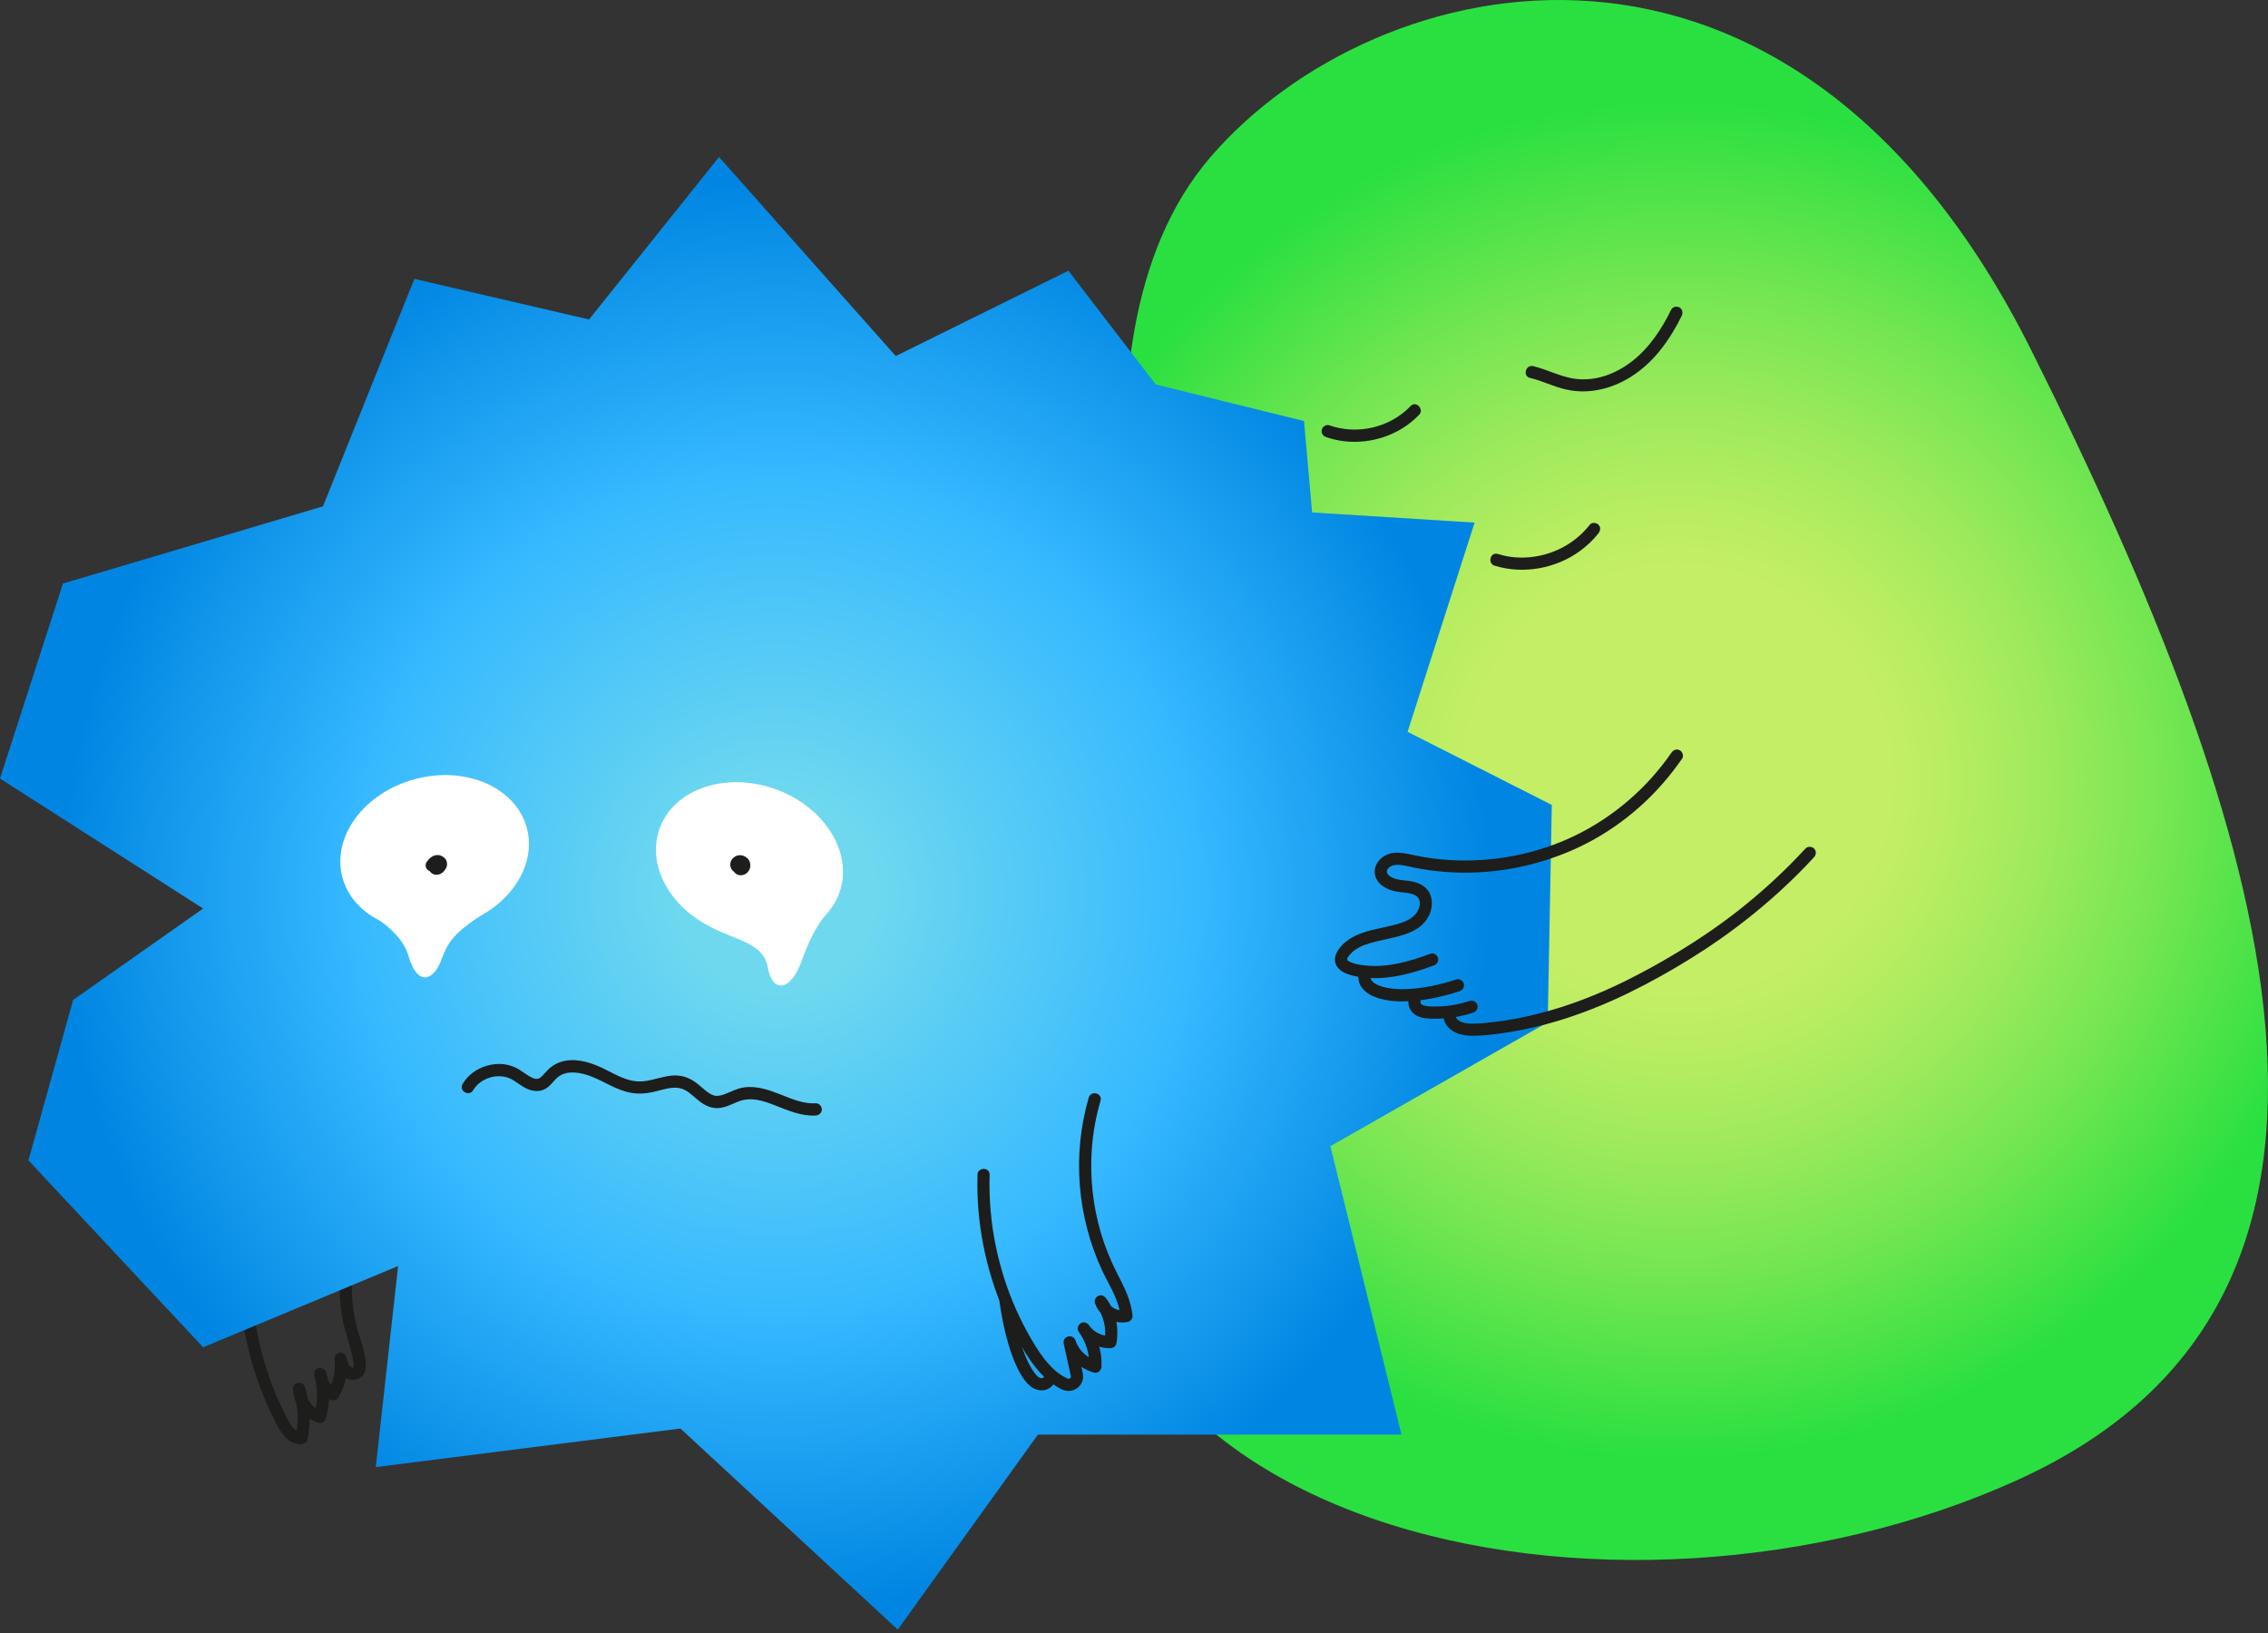
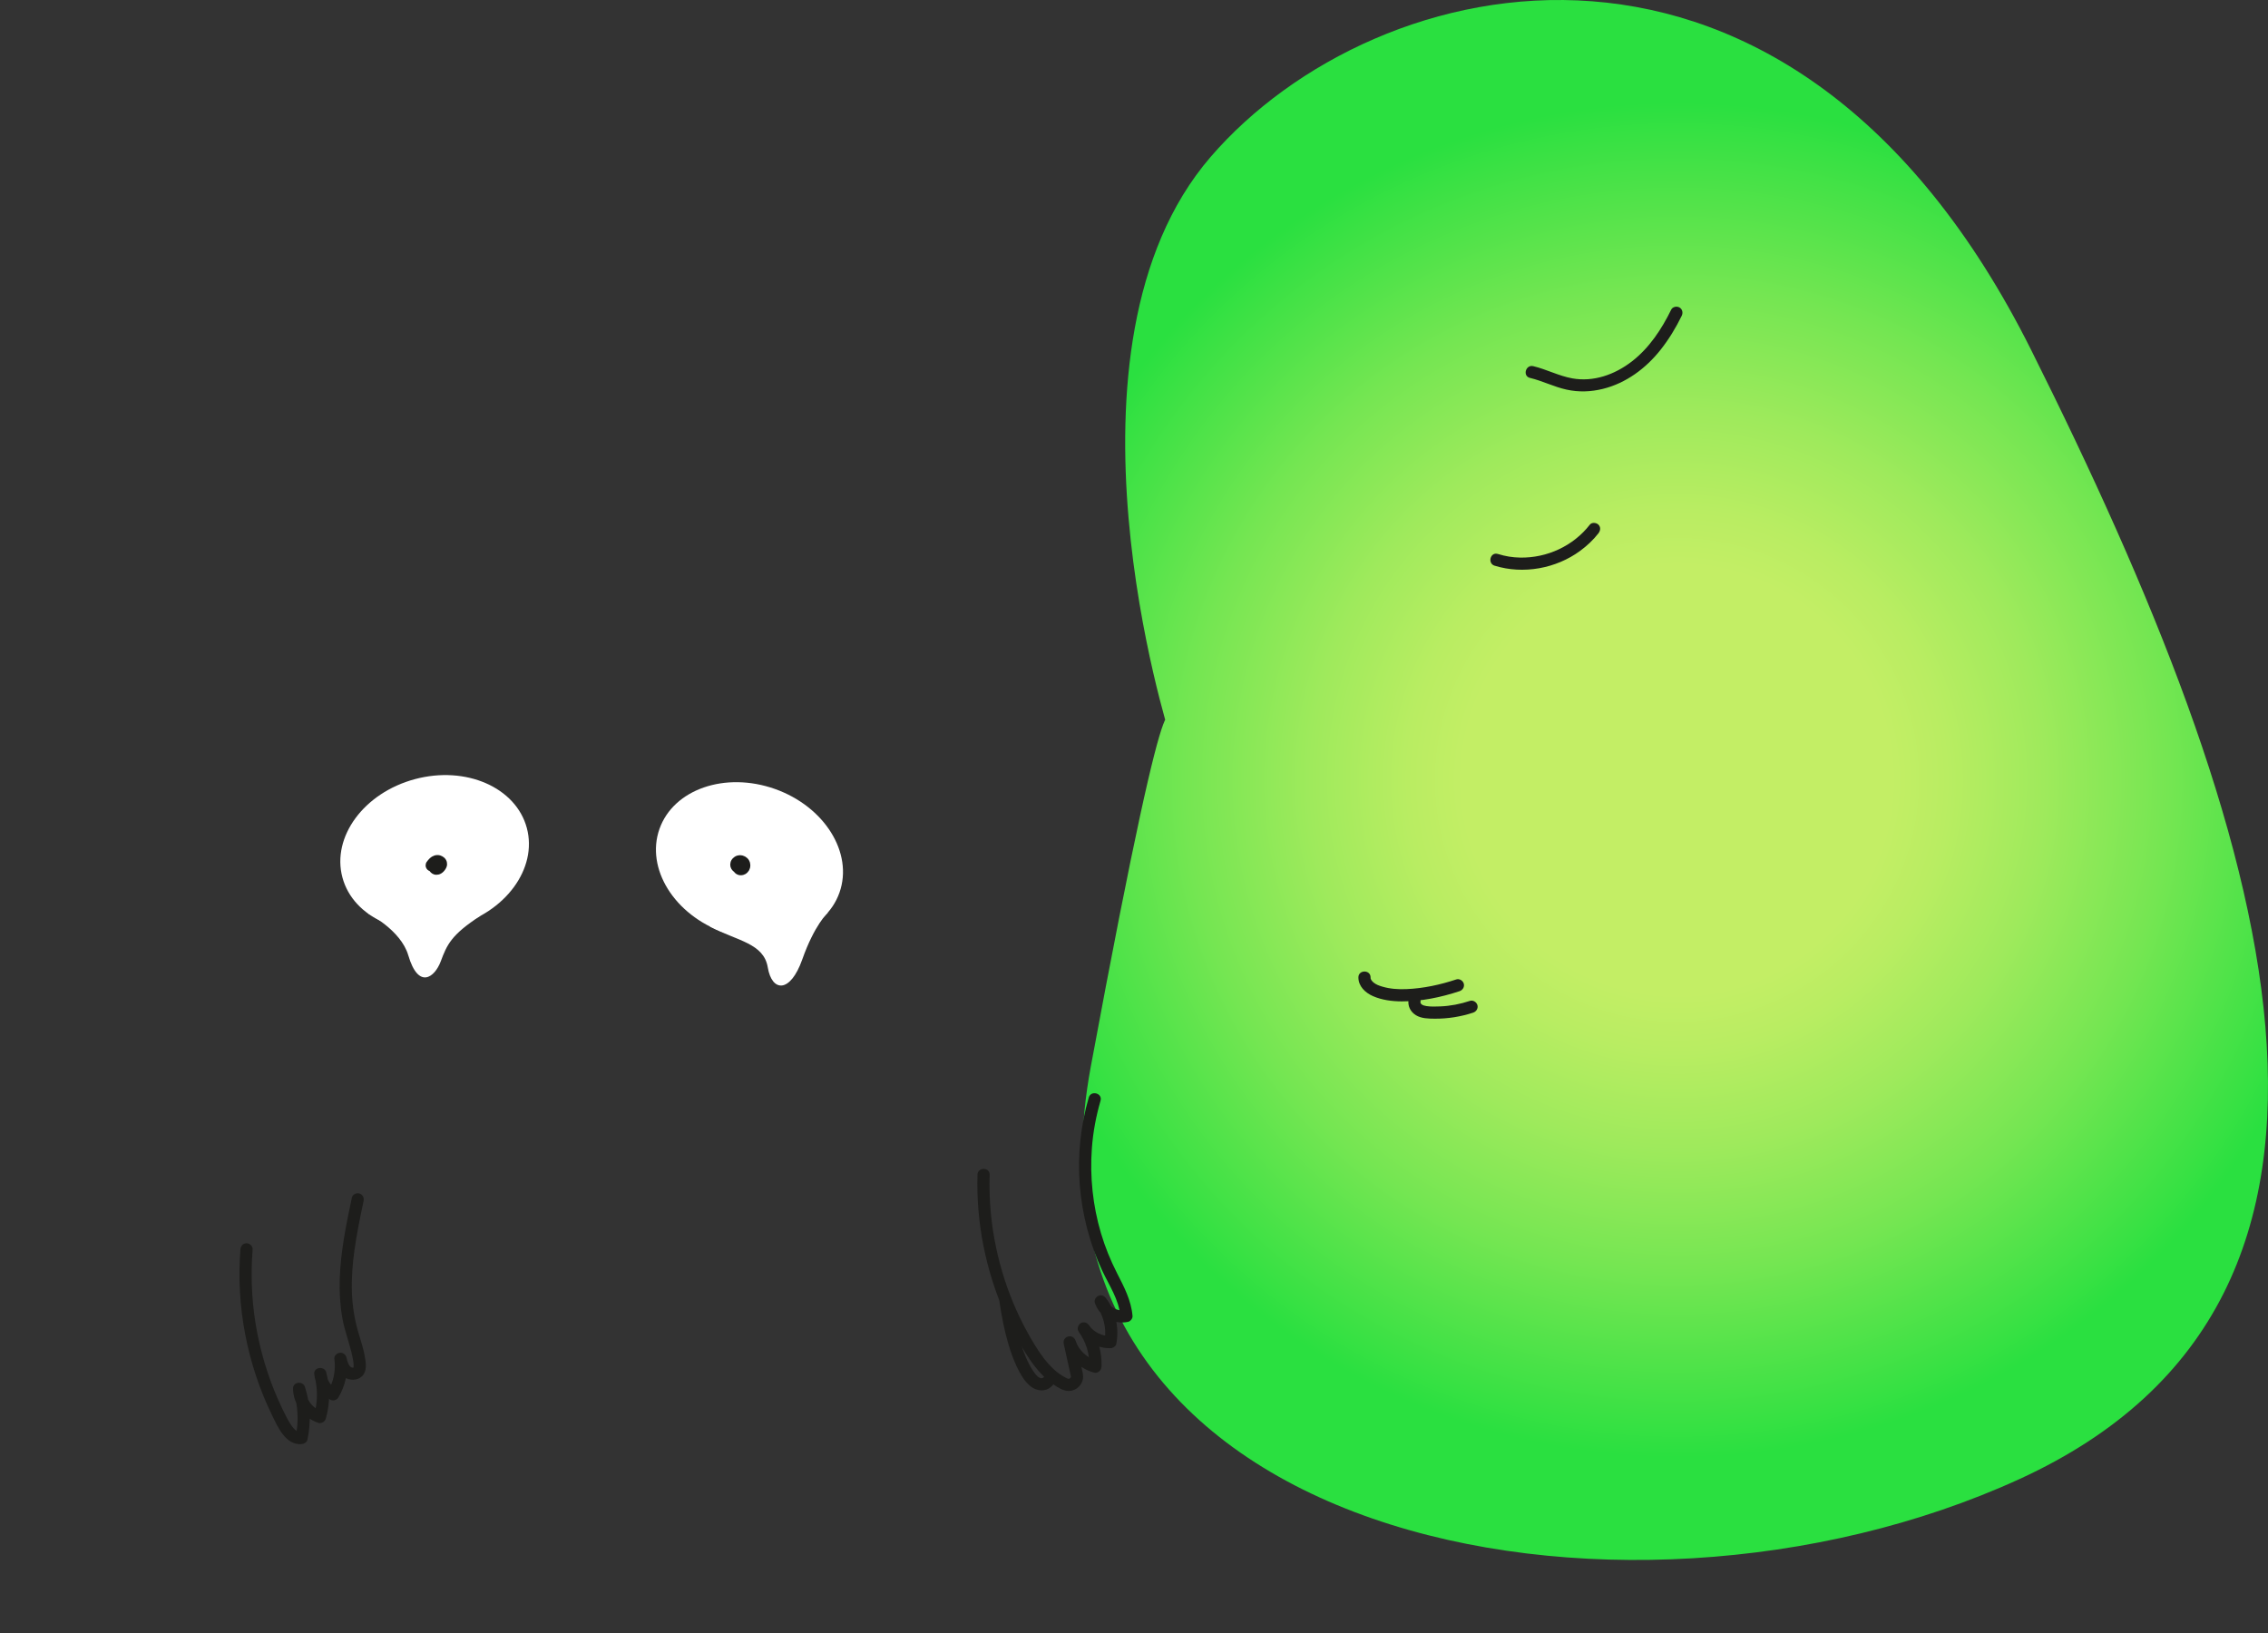
<svg xmlns="http://www.w3.org/2000/svg" width="400" height="288" viewBox="0 0 400 288" fill="none">
  <rect x="0" y="0" width="400" height="288" fill="#333333" stroke="none" />
  <path d="M42.404 220.32C41.613 230.34 43.572 240.528 47.968 249.566C48.971 251.626 50.386 254.918 53.187 254.685C53.638 254.649 54.118 254.381 54.222 253.897C54.881 250.823 54.752 247.621 53.789 244.622C53.427 243.501 51.657 243.655 51.679 244.909C51.722 247.639 53.556 250.085 56.139 250.938C56.694 251.121 57.306 250.723 57.461 250.186C58.224 247.524 58.245 244.694 57.536 242.018C57.235 240.883 55.311 241.069 55.426 242.305C55.598 244.185 56.59 245.858 58.22 246.833C58.721 247.134 59.395 246.944 59.689 246.446C60.9 244.408 61.437 241.975 61.125 239.622L59.015 239.908C59.298 241.033 59.703 242.251 60.738 242.907C61.659 243.49 63.038 243.519 63.848 242.72C64.819 241.76 64.521 240.234 64.303 239.038C64.084 237.841 63.687 236.605 63.321 235.405C62.587 232.987 62.157 230.541 62.067 228.011C61.978 225.482 62.168 222.95 62.519 220.449C62.927 217.544 63.522 214.671 64.127 211.805C64.245 211.239 63.959 210.645 63.375 210.483C62.841 210.336 62.175 210.662 62.053 211.236C61.061 215.932 60.083 220.679 59.918 225.49C59.839 227.825 59.975 230.164 60.38 232.468C60.785 234.771 61.688 236.978 62.16 239.285C62.275 239.837 62.393 240.428 62.368 240.994C62.361 241.119 62.336 240.994 62.347 241.183C62.365 241.166 62.379 241.148 62.397 241.133L62.325 241.209L62.379 241.162C62.268 241.223 62.261 241.226 62.354 241.176C62.239 241.201 62.218 241.209 62.289 241.198C62.361 241.191 62.34 241.187 62.218 241.198C62.11 241.18 62.017 241.176 61.913 241.119C61.838 241.076 61.716 240.972 61.594 240.789C61.315 240.36 61.208 239.837 61.082 239.349C60.957 238.862 60.416 238.504 59.904 238.579C59.431 238.651 58.901 239.099 58.972 239.636C59.237 241.642 58.865 243.634 57.83 245.378L59.298 244.991C58.342 244.422 57.665 243.383 57.568 242.319L55.458 242.606C56.071 244.92 56.042 247.331 55.383 249.63L56.705 248.878C55.042 248.33 53.85 246.639 53.825 244.923L51.715 245.21C52.56 247.839 52.728 250.637 52.148 253.342L53.183 252.554C53.062 252.564 52.936 252.575 52.811 252.561C52.983 252.579 52.621 252.507 52.628 252.511C52.51 252.475 52.41 252.421 52.238 252.303C51.947 252.106 51.603 251.712 51.378 251.379C50.762 250.483 50.296 249.473 49.819 248.498C48.806 246.414 47.935 244.264 47.205 242.065C45.721 237.608 44.794 232.966 44.493 228.277C44.321 225.633 44.346 222.978 44.554 220.338C44.6 219.758 44.027 219.264 43.479 219.264C42.859 219.264 42.451 219.758 42.404 220.338V220.32Z" fill="#1D1D1B" />
  <path d="M206.339 129.782C206.339 129.782 184.487 61.361 213.503 27.687C242.52 -5.986 315.763 -23.21 358.227 61.719C400.691 146.647 426.649 228.653 356.078 260.893C285.507 293.134 176.964 271.282 192.368 188.173C207.772 105.064 206.339 129.782 206.339 129.782Z" fill="url(#paint0_radial_3278_1056)" />
-   <path d="M273.686 141.961L248.252 129.065L260.073 92.168L231.415 90.376L229.982 74.256L203.831 67.808L188.428 47.747L157.978 62.793L126.812 27.686L103.886 56.345L73.078 49.18L56.958 89.302L11.105 102.914L0 137.304L35.823 160.231L12.896 176.351L5.015 204.651L35.823 237.608L70.213 223.279L66.272 258.743L120.006 251.937L158.337 287.402L183.054 253.012L247.177 253.012L234.639 202.143L272.969 180.291L273.686 141.961Z" fill="url(#paint1_radial_3278_1056)" />
  <path d="M80.134 163.361C89.115 160.951 94.837 153.189 92.915 146.023C90.992 138.858 82.153 135.002 73.172 137.412C64.191 139.822 58.469 147.584 60.392 154.75C62.314 161.916 71.153 165.771 80.134 163.361Z" fill="white" />
  <path d="M148.054 157.423C150.529 150.429 145.43 142.244 136.664 139.141C127.898 136.039 118.785 139.194 116.31 146.188C113.835 153.182 118.934 161.367 127.7 164.469C136.466 167.571 145.579 164.417 148.054 157.423Z" fill="white" />
  <path d="M125.223 163.416C130.037 165.963 134.694 166.321 135.411 170.62C136.127 174.919 139.351 175.277 141.501 169.187C143.65 163.097 145.975 160.987 145.975 160.987L140.068 151.634" fill="white" />
  <path d="M84.716 161.528C79.525 164.888 78.809 166.679 77.734 169.545C76.66 172.411 73.794 174.56 72.003 168.47C70.684 163.989 64.906 161.094 64.906 161.094L68.421 146.618" fill="white" />
  <path d="M129.955 151.974C129.955 151.974 129.926 151.988 129.912 151.995L130.17 151.888C130.141 151.898 130.109 151.909 130.08 151.913L130.367 151.873C130.335 151.873 130.306 151.873 130.274 151.873L130.56 151.913C130.517 151.906 130.478 151.895 130.439 151.88L130.696 151.988C130.657 151.97 130.618 151.948 130.585 151.92L130.804 152.088C130.775 152.063 130.747 152.038 130.722 152.006L130.89 152.224C130.861 152.188 130.84 152.153 130.822 152.113L130.929 152.371C130.919 152.339 130.908 152.31 130.904 152.278L130.944 152.565C130.94 152.522 130.94 152.482 130.944 152.439L130.904 152.726C130.911 152.683 130.922 152.643 130.936 152.604L130.829 152.862C130.85 152.812 130.879 152.765 130.911 152.719L130.743 152.937C130.779 152.894 130.818 152.855 130.861 152.819L130.643 152.987C130.689 152.952 130.736 152.923 130.79 152.901L130.532 153.009C130.589 152.984 130.65 152.969 130.711 152.959L130.424 152.998C130.489 152.991 130.55 152.991 130.614 152.998L130.327 152.959C130.396 152.969 130.464 152.987 130.528 153.012L130.27 152.905C130.327 152.93 130.381 152.962 130.435 152.998L130.216 152.83C130.267 152.869 130.31 152.912 130.349 152.962L130.181 152.744C130.216 152.79 130.241 152.837 130.267 152.891L130.159 152.633C130.184 152.69 130.198 152.751 130.209 152.815L130.17 152.529C130.177 152.593 130.177 152.654 130.17 152.719L130.209 152.432C130.198 152.5 130.181 152.568 130.156 152.633L130.263 152.375C130.238 152.429 130.213 152.475 130.177 152.522L130.345 152.303C130.313 152.343 130.277 152.378 130.234 152.411L130.453 152.242C130.41 152.274 130.363 152.3 130.317 152.321L130.575 152.214C130.532 152.231 130.489 152.242 130.442 152.249L130.729 152.21C130.682 152.217 130.639 152.217 130.593 152.21L130.879 152.249C130.84 152.242 130.804 152.235 130.768 152.217L131.026 152.325C131.001 152.314 130.976 152.3 130.954 152.282L131.173 152.45C131.148 152.429 131.123 152.407 131.101 152.382L131.27 152.6C131.245 152.568 131.227 152.536 131.209 152.5L131.316 152.758C131.305 152.726 131.295 152.697 131.287 152.665L131.327 152.952C131.323 152.919 131.323 152.887 131.327 152.855L131.287 153.141C131.291 153.116 131.298 153.091 131.309 153.063L131.202 153.32C131.209 153.299 131.219 153.281 131.234 153.263C131.313 153.141 131.356 153.005 131.363 152.862C131.395 152.719 131.388 152.575 131.345 152.432C131.313 152.292 131.248 152.171 131.151 152.067C131.076 151.948 130.976 151.859 130.85 151.791C130.6 151.658 130.299 151.594 130.023 151.683L129.765 151.791C129.604 151.888 129.475 152.017 129.378 152.178C129.31 152.282 129.264 152.403 129.228 152.522C129.21 152.579 129.206 152.658 129.199 152.712C129.192 152.776 129.174 152.851 129.178 152.919C129.195 153.177 129.246 153.432 129.389 153.654C129.446 153.74 129.514 153.826 129.582 153.904C129.597 153.919 129.607 153.933 129.622 153.947C129.697 154.019 129.787 154.084 129.873 154.141C129.89 154.155 129.908 154.166 129.93 154.177C130.027 154.227 130.134 154.273 130.238 154.306C130.259 154.313 130.281 154.316 130.302 154.32C130.435 154.345 130.578 154.374 130.714 154.359C130.84 154.349 130.987 154.338 131.116 154.295C131.219 154.259 131.32 154.212 131.416 154.169C131.442 154.159 131.463 154.148 131.488 154.134C131.739 153.983 131.893 153.811 132.058 153.578C132.083 153.543 132.104 153.503 132.122 153.464C132.176 153.346 132.237 153.22 132.273 153.091C132.308 152.962 132.319 152.826 132.33 152.694C132.334 152.643 132.334 152.593 132.33 152.543C132.316 152.411 132.305 152.274 132.273 152.146C132.24 152.017 132.179 151.891 132.122 151.773C132.047 151.615 131.932 151.468 131.803 151.35C131.707 151.261 131.599 151.178 131.488 151.107C131.449 151.082 131.406 151.06 131.363 151.039C131.245 150.985 131.123 150.928 130.997 150.892C130.872 150.856 130.725 150.845 130.589 150.831C130.542 150.827 130.496 150.827 130.446 150.831C130.313 150.842 130.17 150.856 130.041 150.892C129.873 150.942 129.701 151.01 129.561 151.114C129.332 151.282 129.167 151.429 129.013 151.68C128.859 151.931 128.819 152.156 128.791 152.436C128.791 152.461 128.787 152.486 128.791 152.507C128.794 152.622 128.812 152.744 128.834 152.855C128.837 152.876 128.844 152.898 128.852 152.919C128.884 153.02 128.93 153.127 128.981 153.22C128.991 153.238 129.002 153.26 129.013 153.278C129.074 153.363 129.142 153.453 129.21 153.535C129.296 153.636 129.414 153.715 129.518 153.786C129.622 153.858 129.761 153.908 129.883 153.955C130.005 154.001 130.148 154.008 130.277 154.019C130.299 154.019 130.32 154.019 130.342 154.019C130.449 154.015 130.567 153.998 130.675 153.976C130.7 153.972 130.722 153.965 130.743 153.955C130.847 153.915 130.954 153.876 131.051 153.818C131.284 153.679 131.474 153.439 131.545 153.177C131.592 153.034 131.596 152.891 131.563 152.747C131.556 152.604 131.513 152.471 131.434 152.346C131.288 152.117 131.065 151.916 130.793 151.852C130.521 151.787 130.216 151.809 129.966 151.959L129.955 151.974Z" fill="#1D1D1B" />
  <path d="M77.058 153.156C77.073 153.135 77.091 153.117 77.105 153.096L76.936 153.314C77.069 153.142 77.212 152.97 77.384 152.838L77.166 153.006C77.237 152.952 77.316 152.906 77.399 152.87L77.141 152.977C77.205 152.952 77.27 152.931 77.338 152.92L77.051 152.959C77.112 152.952 77.173 152.952 77.234 152.959L76.947 152.92C77.008 152.931 77.069 152.945 77.126 152.97L76.868 152.863C76.926 152.888 76.976 152.916 77.026 152.952L76.808 152.784C76.847 152.816 76.883 152.852 76.915 152.891L76.747 152.673C76.768 152.705 76.786 152.734 76.804 152.77L76.697 152.512C76.711 152.547 76.722 152.583 76.725 152.619L76.686 152.333C76.686 152.365 76.686 152.397 76.686 152.429L76.725 152.143C76.718 152.189 76.707 152.232 76.689 152.279L76.797 152.021C76.754 152.121 76.693 152.211 76.625 152.297L76.793 152.078C76.729 152.157 76.661 152.232 76.582 152.297L76.8 152.128C76.747 152.168 76.693 152.204 76.636 152.229L76.894 152.121C76.84 152.143 76.79 152.157 76.736 152.164L77.022 152.125C76.983 152.125 76.947 152.125 76.908 152.125L77.195 152.164C77.173 152.161 77.151 152.153 77.13 152.146L77.388 152.254C77.356 152.239 77.327 152.225 77.302 152.204L77.52 152.372C77.495 152.35 77.47 152.325 77.449 152.297L77.617 152.515C77.592 152.483 77.574 152.447 77.56 152.411L77.667 152.669C77.657 152.637 77.646 152.605 77.642 152.573L77.682 152.859C77.682 152.834 77.678 152.805 77.682 152.78L77.642 153.067C77.642 153.042 77.653 153.017 77.66 152.995L77.553 153.253C77.553 153.253 77.567 153.228 77.574 153.214L77.406 153.432C77.406 153.432 77.431 153.404 77.449 153.389L77.23 153.558C77.23 153.558 77.259 153.54 77.273 153.533C77.506 153.414 77.7 153.135 77.768 152.891C77.814 152.748 77.818 152.605 77.785 152.462C77.778 152.318 77.735 152.186 77.657 152.06C77.51 151.831 77.288 151.63 77.015 151.566L76.729 151.527C76.535 151.527 76.353 151.577 76.188 151.673C75.769 151.888 75.525 152.368 75.529 152.827C75.529 153.21 75.701 153.608 75.977 153.869C76.152 154.038 76.346 154.156 76.578 154.224C76.84 154.303 77.073 154.281 77.338 154.235C77.667 154.174 77.997 153.952 78.226 153.715C78.473 153.457 78.688 153.142 78.792 152.795C78.871 152.537 78.853 152.304 78.81 152.042C78.803 152.003 78.796 151.971 78.781 151.935C78.738 151.82 78.695 151.698 78.627 151.598C78.549 151.476 78.455 151.351 78.341 151.258C78.112 151.072 77.972 150.986 77.692 150.885C77.384 150.774 77.044 150.781 76.729 150.849C76.679 150.86 76.628 150.878 76.582 150.896C76.46 150.946 76.331 150.993 76.216 151.061C76.059 151.15 75.916 151.269 75.779 151.39C75.561 151.587 75.389 151.835 75.213 152.067C75.135 152.189 75.092 152.325 75.085 152.469C75.052 152.612 75.059 152.755 75.102 152.899C75.171 153.149 75.364 153.418 75.597 153.54C75.847 153.672 76.148 153.737 76.424 153.647L76.682 153.54C76.843 153.443 76.972 153.314 77.069 153.153L77.058 153.156Z" fill="#1D1D1B" />
-   <path d="M83.432 192.293C84.295 190.821 85.983 189.907 87.638 189.818C88.508 189.771 89.332 189.9 90.038 190.248C91.062 190.753 91.908 191.555 92.954 192.021C94.096 192.533 95.375 192.612 96.446 191.87C97.295 191.283 97.858 190.269 98.678 189.75C99.498 189.23 100.34 189.116 101.304 189.155C102.339 189.202 103.41 189.499 104.417 189.897C106.616 190.771 108.708 192.221 111.109 192.698C112.413 192.956 113.677 192.902 114.977 192.633C116.163 192.39 117.331 191.967 118.542 191.856C119.642 191.756 120.473 191.964 121.332 192.562C122.063 193.07 122.823 193.83 123.618 194.407C124.499 195.048 125.57 195.492 126.677 195.424C127.945 195.349 129.02 194.747 130.177 194.285C132.387 193.4 134.483 194.084 136.69 194.944C138.896 195.804 141.343 196.896 143.872 196.732C144.452 196.696 144.947 196.266 144.947 195.657C144.947 195.105 144.456 194.546 143.872 194.582C141.719 194.718 139.659 193.816 137.635 193.017C135.611 192.218 133.423 191.458 131.173 191.784C129.976 191.956 128.952 192.537 127.841 192.959C127.333 193.153 126.853 193.282 126.319 193.271C126.018 193.264 125.599 193.106 125.294 192.931C124.467 192.461 123.826 191.781 123.027 191.154C122.027 190.369 120.974 189.829 119.692 189.7C117.206 189.452 114.909 190.864 112.438 190.713C109.966 190.563 107.892 189.076 105.739 188.127C103.586 187.178 101.128 186.554 98.871 187.296C97.768 187.658 96.905 188.317 96.149 189.18C95.837 189.535 95.519 189.936 95.157 190.137C95.013 190.215 94.874 190.262 94.727 190.273C94.476 190.287 94.319 190.251 94.028 190.14C92.947 189.732 92.011 188.772 90.915 188.277C89.819 187.783 88.691 187.575 87.526 187.661C85.116 187.833 82.819 189.08 81.584 191.193C80.881 192.39 82.74 193.472 83.439 192.279L83.432 192.293Z" fill="#1D1D1B" />
-   <path d="M294.808 132.717C290.502 138.946 284.634 144.044 277.817 147.35C270.935 150.689 263.169 152.154 255.542 151.67C253.662 151.552 251.795 151.309 249.95 150.94C247.98 150.546 245.738 149.833 243.929 151.115C243.108 151.695 242.503 152.566 242.456 153.598C242.417 154.475 242.814 155.335 243.452 155.926C244.09 156.517 244.889 156.897 245.716 157.115C246.493 157.323 247.411 157.352 248.134 157.467C248.897 157.588 249.589 157.735 250.069 158.262C250.215 158.423 250.312 158.631 250.369 158.86C250.387 158.932 250.405 159.003 250.416 159.075C250.391 158.896 250.416 159.132 250.416 159.175C250.416 159.268 250.416 159.362 250.416 159.455C250.405 159.67 250.441 159.387 250.402 159.623C250.155 160.995 249.266 161.812 248.002 162.41C247.937 162.439 247.876 162.467 247.812 162.5C247.504 162.639 247.916 162.46 247.726 162.535C247.575 162.596 247.425 162.654 247.274 162.707C246.931 162.829 246.579 162.937 246.225 163.037C245.53 163.23 244.828 163.384 244.126 163.538C242.725 163.843 241.303 164.122 239.959 164.642C238.616 165.161 237.294 165.91 236.37 167.071C235.725 167.88 235.195 168.869 235.553 169.926C235.879 170.886 236.746 171.445 237.649 171.788C238.552 172.132 239.633 172.294 240.626 172.408C241.618 172.523 242.664 172.537 243.685 172.469C245.799 172.333 247.887 171.889 249.911 171.276C250.907 170.975 251.892 170.635 252.87 170.27C253.414 170.065 253.783 169.542 253.622 168.948C253.479 168.425 252.848 167.995 252.3 168.195C248.578 169.582 244.559 170.746 240.547 170.244C239.766 170.148 238.763 169.979 238.132 169.668C237.857 169.532 237.627 169.388 237.563 169.195C237.624 169.385 237.584 169.173 237.613 169.07C237.667 168.88 237.81 168.701 237.925 168.539C237.939 168.521 238.05 168.382 237.953 168.5C238 168.443 238.046 168.389 238.093 168.335C238.211 168.203 238.333 168.074 238.462 167.955C238.562 167.859 238.67 167.766 238.777 167.676C238.942 167.54 238.845 167.622 238.809 167.651C238.895 167.586 238.981 167.529 239.067 167.468C239.332 167.293 239.608 167.135 239.891 166.992C240.278 166.798 240.353 166.77 240.73 166.63C243.391 165.656 246.282 165.512 248.886 164.352C250.316 163.71 251.512 162.679 252.136 161.217C252.759 159.756 252.73 157.803 251.448 156.603C250.796 155.994 249.958 155.64 249.094 155.464C248.292 155.299 247.317 155.26 246.64 155.124C246.006 154.998 245.344 154.758 244.971 154.404C244.903 154.339 244.838 154.275 244.778 154.203C244.656 154.06 244.878 154.393 244.72 154.114C244.684 154.053 244.645 153.988 244.62 153.924C244.681 154.074 244.624 153.899 244.62 153.877C244.609 153.827 244.591 153.687 244.602 153.633C244.634 153.433 244.663 153.39 244.785 153.214C245.129 152.724 245.841 152.509 246.547 152.519C247.507 152.53 248.446 152.824 249.381 153.01C251.265 153.386 253.174 153.644 255.091 153.784C262.725 154.346 270.459 152.96 277.455 149.872C284.34 146.834 290.387 142.013 294.994 136.073C295.571 135.328 296.129 134.572 296.667 133.798C296.996 133.322 296.756 132.606 296.28 132.33C295.746 132.018 295.141 132.237 294.811 132.717H294.808Z" fill="#1D1D1B" />
  <path d="M239.576 172.376C239.576 173.955 240.801 175.095 242.159 175.686C243.735 176.37 245.498 176.603 247.206 176.606C250.645 176.617 254.16 175.886 257.412 174.808C257.964 174.625 258.322 174.066 258.165 173.486C258.018 172.949 257.394 172.551 256.843 172.734C254.009 173.676 251.025 174.324 248.034 174.443C246.594 174.5 245.154 174.41 243.767 173.995C243.212 173.826 242.711 173.655 242.234 173.268C242.127 173.178 241.923 172.96 241.858 172.852C241.851 172.841 241.729 172.569 241.769 172.684C241.7 172.48 241.726 172.523 241.726 172.379C241.726 170.996 239.576 170.993 239.576 172.379V172.376Z" fill="#1D1D1B" />
  <path d="M248.443 176.216C248.206 177.351 248.733 178.433 249.711 179.039C250.689 179.644 251.921 179.648 253.021 179.658C255.321 179.68 257.635 179.311 259.817 178.591C260.368 178.408 260.726 177.849 260.569 177.269C260.422 176.732 259.799 176.334 259.247 176.517C257.556 177.076 255.808 177.419 254.028 177.491C253.222 177.523 252.373 177.556 251.574 177.434C251.273 177.387 250.911 177.298 250.7 177.111C250.653 177.072 250.589 176.979 250.56 176.936C250.521 176.882 250.517 176.778 250.517 176.782C250.635 176.212 250.352 175.621 249.765 175.46C249.231 175.313 248.561 175.639 248.443 176.212V176.216Z" fill="#1D1D1B" />
-   <path d="M254.69 179.931C255.474 182.223 258.032 182.757 260.196 182.671C262.997 182.56 265.813 182.144 268.56 181.6C274.088 180.504 279.443 178.655 284.58 176.355C288.341 174.672 291.988 172.719 295.545 170.635C299.203 168.492 302.749 166.157 306.138 163.61C310.501 160.332 314.617 156.735 318.404 152.806C318.923 152.268 319.436 151.72 319.944 151.172C320.338 150.746 320.367 150.076 319.944 149.653C319.547 149.256 318.819 149.223 318.425 149.653C314.782 153.601 310.824 157.251 306.597 160.572C303.229 163.216 299.683 165.634 296.025 167.851C292.934 169.725 289.756 171.487 286.511 173.085C281.668 175.467 276.613 177.427 271.379 178.763C268.786 179.425 266.149 179.938 263.488 180.246C262.248 180.389 260.984 180.54 259.737 180.536C259.483 180.536 259.225 180.525 258.97 180.504C258.902 180.497 258.68 180.472 258.702 180.475C258.702 180.475 258.469 180.432 258.383 180.414C258.161 180.368 257.942 180.303 257.727 180.228C257.555 180.167 257.738 180.246 257.58 180.163C257.469 180.106 257.362 180.045 257.258 179.981C257.215 179.952 257.169 179.923 257.129 179.891C257.147 179.906 257.233 179.977 257.147 179.895C257.072 179.823 256.997 179.755 256.932 179.673C256.853 179.58 256.932 179.669 256.943 179.683C256.914 179.64 256.886 179.594 256.86 179.551C256.835 179.508 256.81 179.458 256.785 179.411C256.807 179.454 256.846 179.576 256.774 179.365C256.588 178.817 256.037 178.455 255.453 178.612C254.919 178.759 254.514 179.383 254.7 179.934L254.69 179.931Z" fill="#1D1D1B" />
  <path d="M172.4 207.177C172.146 215.585 173.833 223.989 177.211 231.684C178.053 233.596 178.999 235.463 180.055 237.268C181.112 239.074 182.151 240.675 183.502 242.144C184.186 242.889 184.945 243.566 185.776 244.15C186.546 244.691 187.524 245.321 188.495 245.314C189.556 245.307 190.491 244.626 190.867 243.648C191.078 243.104 191.046 242.545 190.924 241.983C190.523 240.127 190.104 238.275 189.692 236.419L187.618 236.992C188.431 239.443 190.412 241.37 192.909 242.069C193.607 242.266 194.238 241.721 194.27 241.033C194.384 238.45 193.614 235.832 192.085 233.74C191.744 233.27 191.15 233.041 190.616 233.353C190.143 233.629 189.903 234.342 190.229 234.822C191.494 236.674 193.593 237.816 195.85 237.77C196.29 237.759 196.799 237.444 196.885 236.982C197.401 234.195 196.799 231.246 195.072 228.972C194.75 228.545 194.259 228.298 193.729 228.531C193.263 228.735 192.934 229.283 193.106 229.799C193.912 232.214 196.466 233.665 198.952 233.124C199.378 233.03 199.779 232.533 199.74 232.088C199.514 229.344 198.239 226.944 197.007 224.537C195.85 222.269 194.897 219.923 194.173 217.483C192.737 212.629 192.199 207.539 192.572 202.492C192.78 199.658 193.303 196.857 194.098 194.131C194.485 192.801 192.414 192.232 192.024 193.557C190.569 198.54 190.032 203.799 190.437 208.972C190.842 214.145 192.181 219.378 194.424 224.154C195.62 226.697 197.351 229.212 197.587 232.088L198.375 231.053C197.748 231.189 197.064 231.067 196.459 230.723C195.853 230.38 195.373 229.835 195.173 229.233L193.209 230.061C194.578 231.863 195.219 234.17 194.804 236.416L195.839 235.628C194.392 235.656 192.919 234.979 192.074 233.743L190.218 234.829C191.544 236.645 192.21 238.791 192.11 241.037L193.471 240.002C191.719 239.511 190.254 238.146 189.681 236.426C189.244 235.115 187.309 235.642 187.607 237C187.965 238.615 188.323 240.231 188.681 241.846C188.742 242.119 188.818 242.391 188.864 242.663C188.879 242.742 188.879 242.799 188.889 242.756C188.875 242.828 188.853 242.907 188.828 242.978C188.889 242.817 188.721 243.075 188.8 243.003C188.896 242.918 188.628 243.161 188.656 243.14C188.775 243.036 188.481 243.197 188.646 243.136C188.617 243.147 188.449 243.175 188.599 243.168C188.524 243.168 188.445 243.179 188.366 243.168C188.441 243.175 188.191 243.086 188.119 243.054C187.718 242.86 187.335 242.635 186.966 242.384C186.242 241.889 185.601 241.277 185.01 240.636C183.781 239.299 182.81 237.755 181.897 236.194C180.922 234.524 180.037 232.801 179.246 231.039C177.68 227.55 176.502 223.878 175.703 220.141C174.789 215.886 174.406 211.537 174.539 207.188C174.582 205.805 172.432 205.805 172.389 207.188L172.4 207.177Z" fill="#1D1D1B" />
  <path d="M176.287 229.656C176.659 232.167 177.143 234.675 177.863 237.111C178.254 238.426 178.719 239.722 179.296 240.969C179.819 242.09 180.46 243.247 181.345 244.129C181.961 244.745 182.753 245.182 183.641 245.207C184.53 245.232 185.354 244.799 185.844 244.053C186.163 243.57 185.941 242.864 185.457 242.585C184.931 242.277 184.308 242.484 183.989 242.972C184.057 242.868 183.871 243.054 183.982 242.982C183.978 242.982 183.828 243.047 183.906 243.025C184.01 243 183.781 243.054 183.763 243.058C183.738 243.058 183.631 243.076 183.763 243.058C183.706 243.058 183.641 243.061 183.588 243.058C183.455 243.04 183.559 243.05 183.584 243.058C183.512 243.043 183.43 243.022 183.362 242.99C182.979 242.814 182.645 242.395 182.391 242.044C181.786 241.198 181.302 240.26 180.901 239.303C180.041 237.247 179.443 234.89 178.988 232.647C178.748 231.465 178.544 230.28 178.368 229.087C178.282 228.514 177.559 228.195 177.046 228.334C176.43 228.503 176.212 229.08 176.294 229.656H176.287Z" fill="#1D1D1B" />
  <path d="M269.838 66.648C272.037 67.171 274.068 68.228 276.279 68.711C278.489 69.195 280.584 69.098 282.684 68.586C286.771 67.583 290.278 64.964 292.865 61.697C294.333 59.842 295.558 57.825 296.597 55.697C296.852 55.178 296.737 54.536 296.21 54.228C295.738 53.952 294.996 54.089 294.742 54.615C293.058 58.058 290.876 61.364 287.814 63.736C284.751 66.107 281 67.393 277.3 66.73C274.921 66.304 272.757 65.133 270.414 64.577C269.071 64.259 268.494 66.329 269.841 66.651L269.838 66.648Z" fill="#1D1D1B" />
-   <path d="M248.782 71.613C245.135 75.431 239.378 76.75 234.446 75.005C233.898 74.811 233.271 75.224 233.124 75.757C232.959 76.352 233.324 76.886 233.876 77.079C238.232 78.62 243.265 78 247.202 75.618C248.334 74.933 249.387 74.091 250.301 73.135C251.214 72.179 249.738 70.613 248.782 71.616V71.613Z" fill="#1D1D1B" />
  <path d="M263.61 99.769C268.657 101.331 274.439 100.275 278.684 97.151C279.895 96.259 280.987 95.242 281.912 94.052C282.266 93.594 282.359 92.978 281.912 92.533C281.543 92.164 280.751 92.071 280.393 92.533C277.462 96.309 272.816 98.423 268.105 98.337C266.73 98.311 265.515 98.111 264.179 97.699C262.843 97.287 262.288 99.365 263.606 99.773L263.61 99.769Z" fill="#1D1D1B" />
  <defs>
    <radialGradient id="paint0_radial_3278_1056" cx="0" cy="0" r="1" gradientUnits="userSpaceOnUse" gradientTransform="translate(295.774 137.559) scale(122.317 122.317)">
      <stop offset="0.31" stop-color="#C3EE65" />
      <stop offset="0.39" stop-color="#B9ED62" />
      <stop offset="0.53" stop-color="#9FEA5C" />
      <stop offset="0.71" stop-color="#75E652" />
      <stop offset="0.92" stop-color="#3BE144" />
      <stop offset="0.98" stop-color="#2AE040" />
    </radialGradient>
    <radialGradient id="paint1_radial_3278_1056" cx="0" cy="0" r="1" gradientUnits="userSpaceOnUse" gradientTransform="translate(136.843 157.544) scale(133.397 133.397)">
      <stop offset="0.13" stop-color="#6ED8EF" />
      <stop offset="0.56" stop-color="#36B9FF" />
      <stop offset="0.95" stop-color="#0086E2" />
    </radialGradient>
  </defs>
</svg>